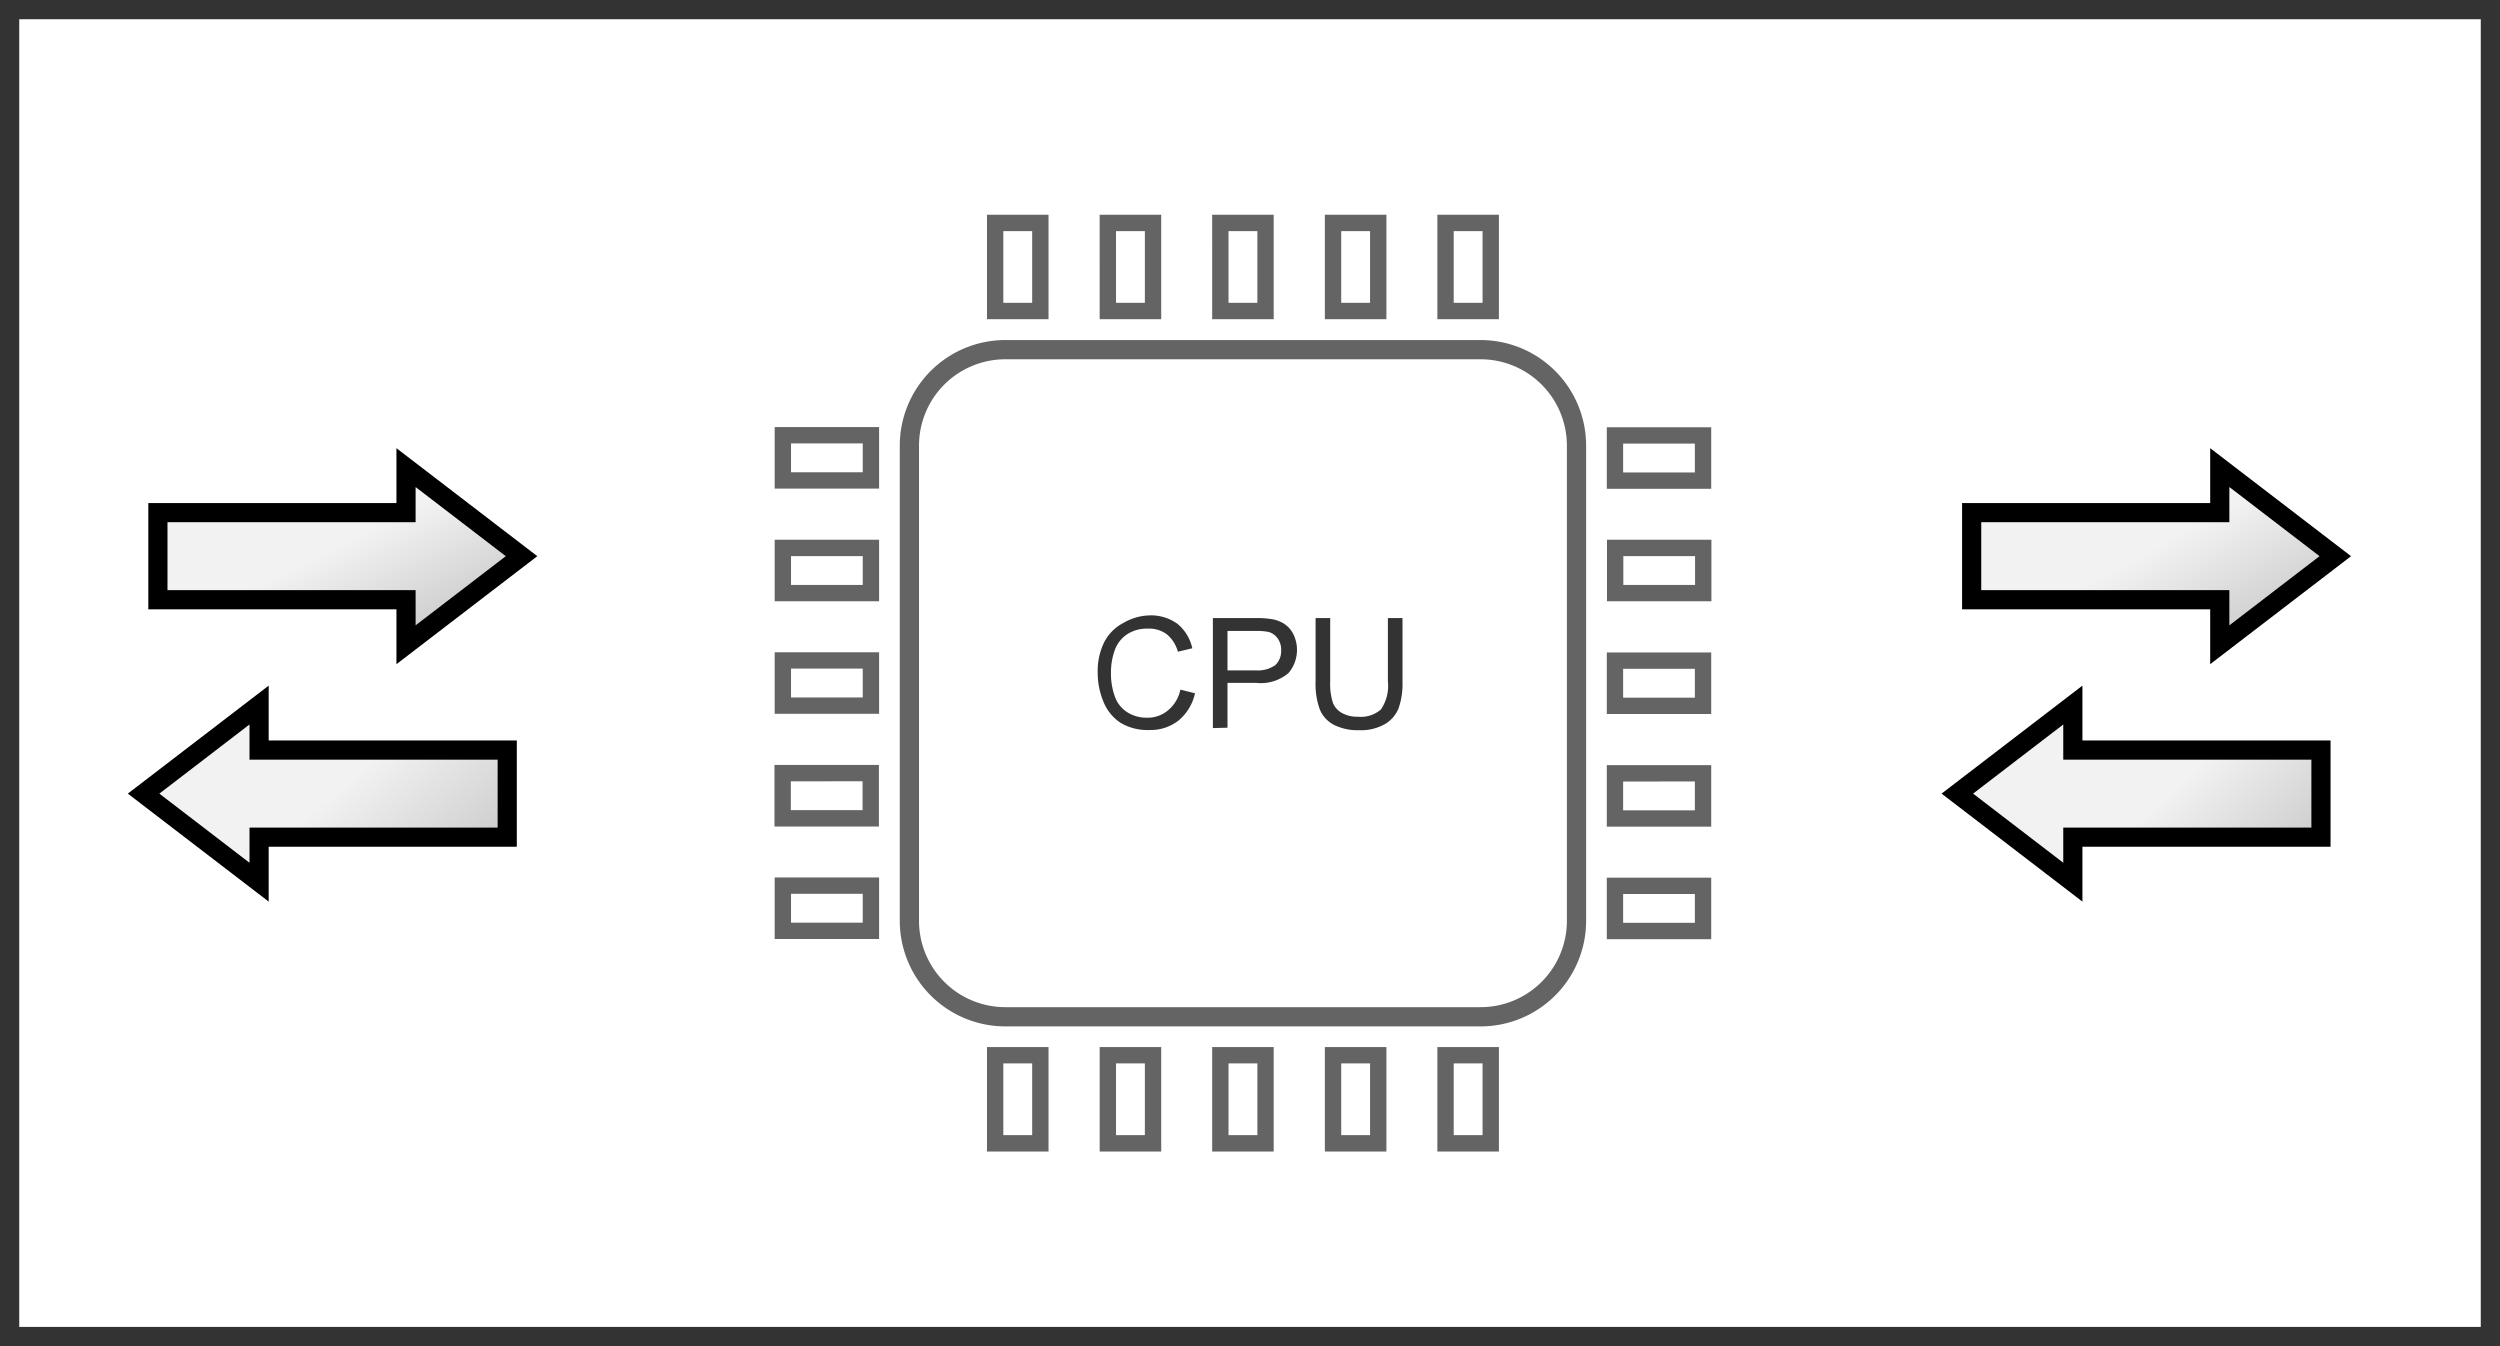
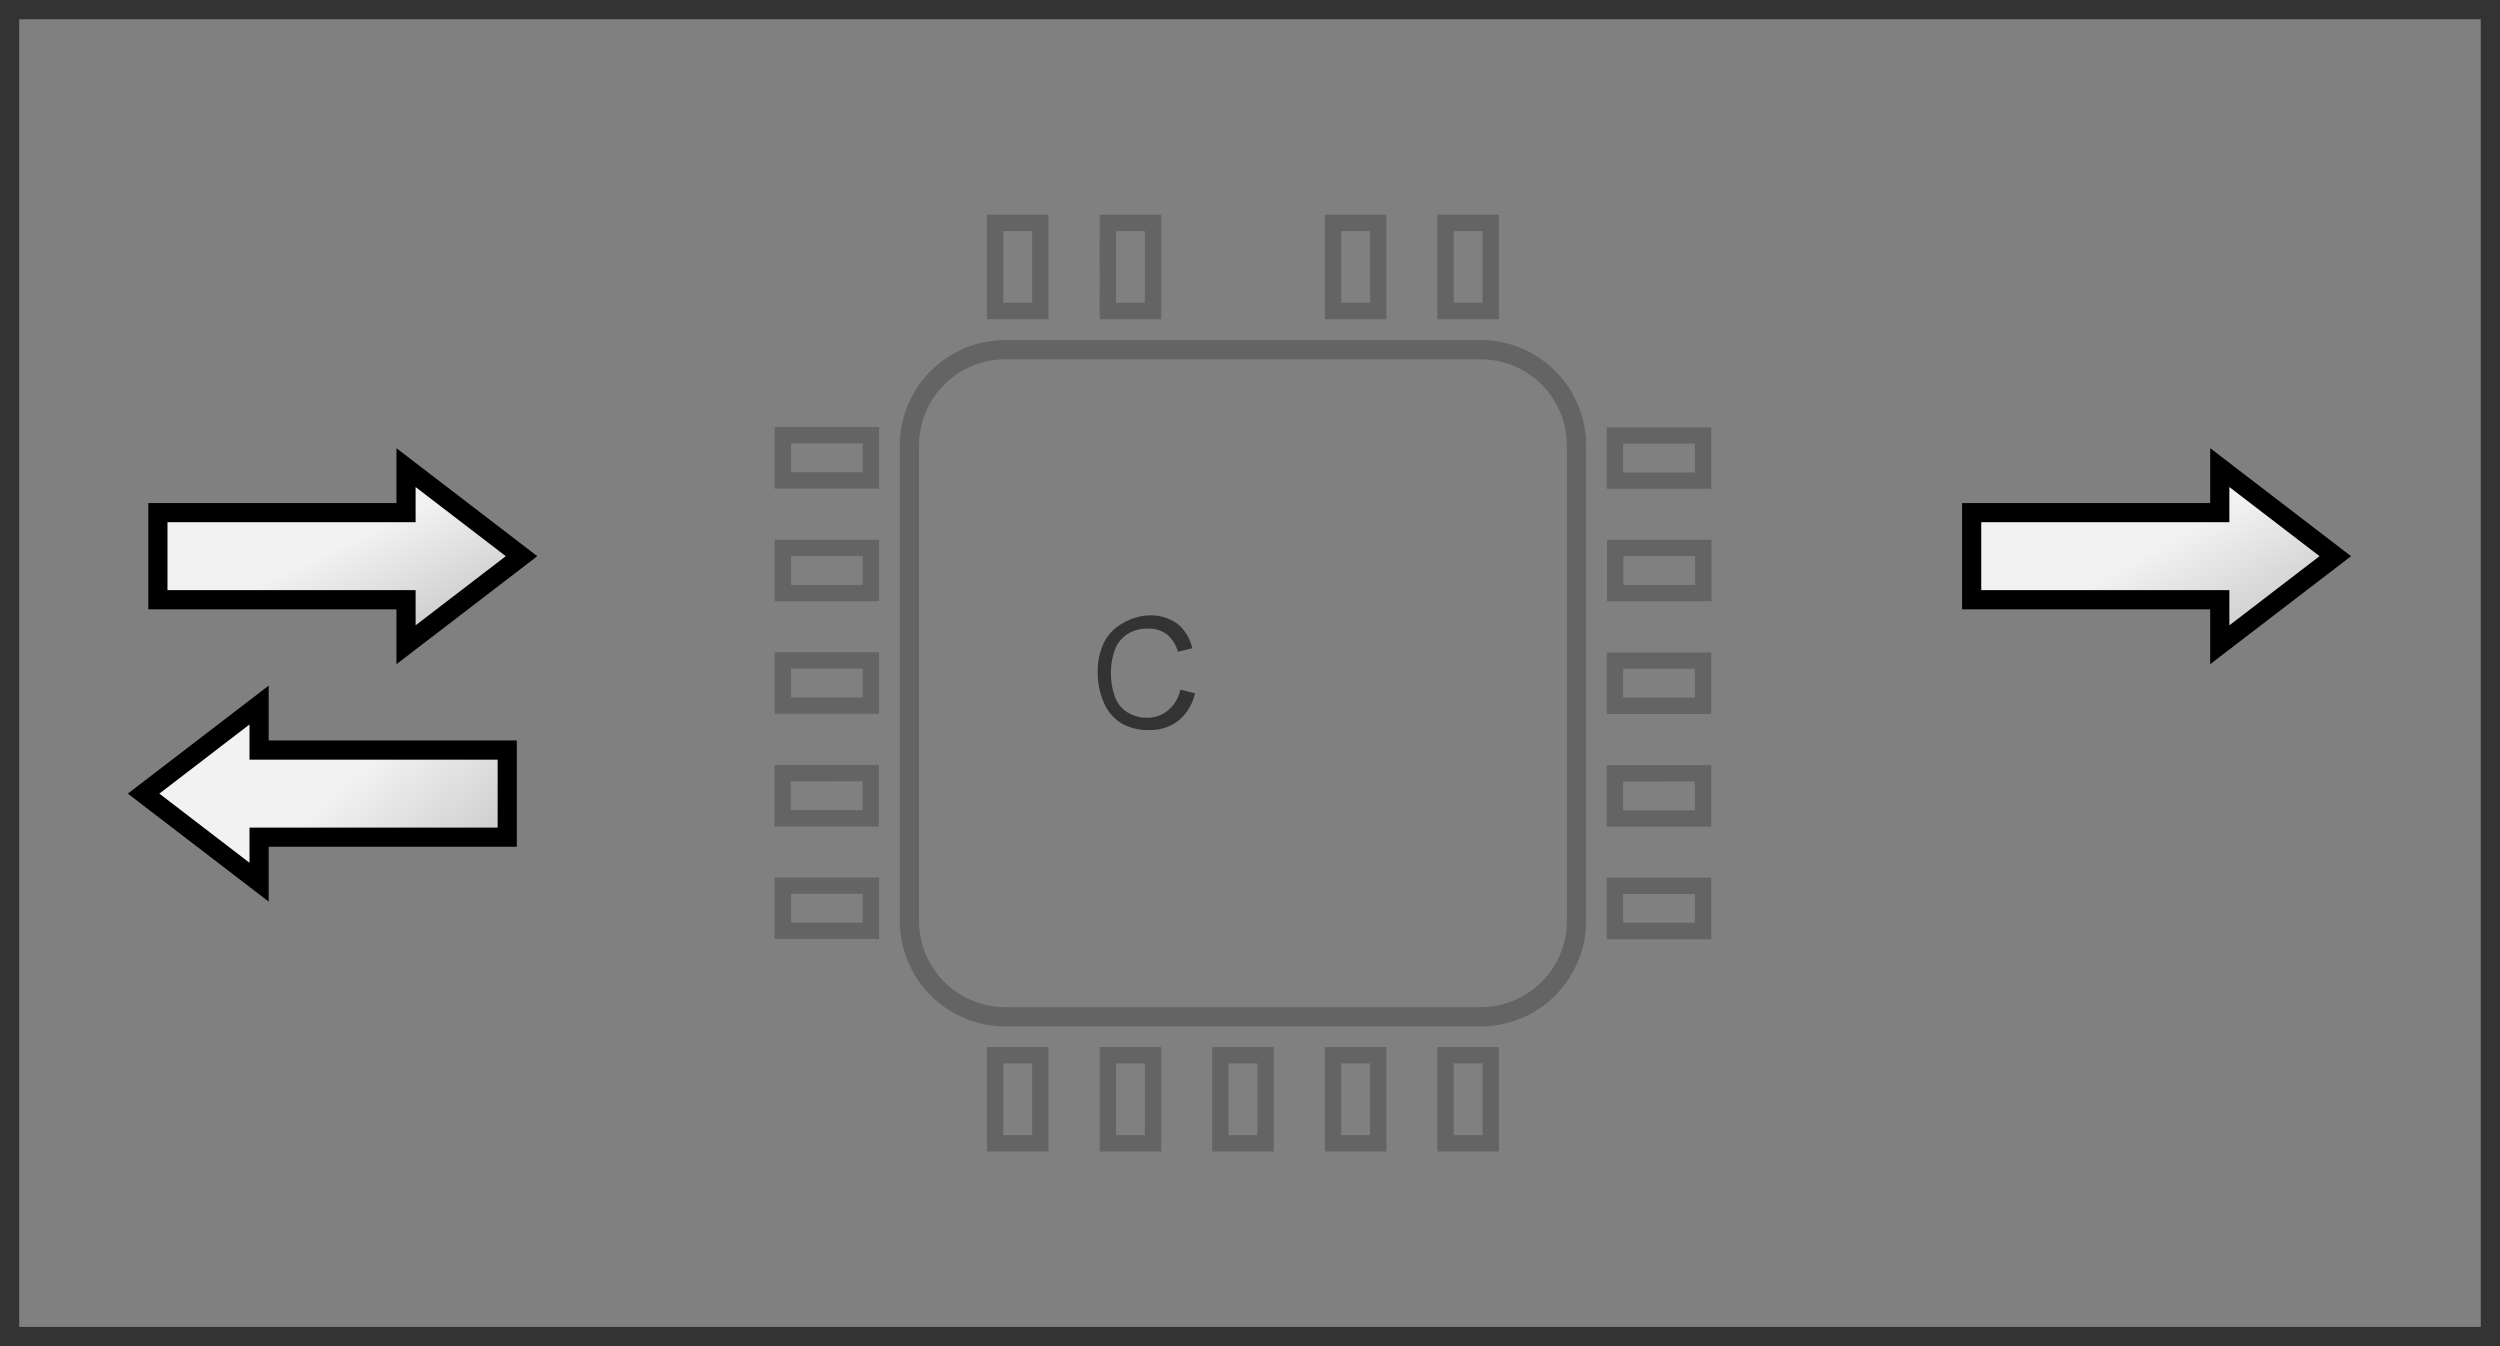
<svg xmlns="http://www.w3.org/2000/svg" xmlns:ns1="http://www.mathworks.com/blockgraphics" xmlns:xlink="http://www.w3.org/1999/xlink" width="150" height="80.769" data-name="Layer 1" ns1:options="Resize:FitToBlock;PreserveAspect:On;PreRotate:None;Rotate:Off;Frame:Rectangle;Foreground:Off;Background:Off;ScalingOnResizeMax:None;StrokeScaling:None;StrokeScalingOnResize:Linear;StrokeScalingOnZoom:Linear">
  <rect width="100%" height="100%" fill="#808080" stroke="none" />
  <defs>
    <linearGradient id="a">
      <stop offset="0" stop-color="#f2f2f2" />
      <stop offset="1" stop-color="#ccc" />
    </linearGradient>
    <linearGradient id="b" x1="211.84" x2="239.181" y1="267.453" y2="323.45" gradientUnits="userSpaceOnUse" xlink:href="#a" />
    <linearGradient id="d" x1="214.668" x2="264.638" y1="378.819" y2="436.79" gradientUnits="userSpaceOnUse" xlink:href="#a" />
    <linearGradient id="c" x1="1158.147" x2="1189.26" y1="267.453" y2="325.079" gradientUnits="userSpaceOnUse" xlink:href="#a" />
    <linearGradient id="e" x1="1163.804" x2="1210.94" y1="384.476" y2="436.79" gradientUnits="userSpaceOnUse" xlink:href="#a" />
  </defs>
-   <path fill="#fff" d="M.577.577h148.846v79.615H.577z" />
  <path fill="#333" d="M148.846 1.154v78.461H1.154V1.154h147.692M150 0H0v80.77h150z" class="cls-2" />
  <path fill="none" stroke="#646464" stroke-miterlimit="10" stroke-width="1.154" d="M60.332 20.98h28.489a5.757 5.757 0 0 1 5.769 5.769v28.488a5.757 5.757 0 0 1-5.77 5.77H60.333a5.757 5.757 0 0 1-5.769-5.77V26.75a5.757 5.757 0 0 1 5.77-5.77z" />
  <path fill="#333" d="M70.823 41.377l.877.22a2.942 2.942 0 0 1-.992 1.638 2.723 2.723 0 0 1-1.743.565 3.138 3.138 0 0 1-1.742-.438 2.723 2.723 0 0 1-1.015-1.258 4.488 4.488 0 0 1-.346-1.777 3.9 3.9 0 0 1 .392-1.8 2.7 2.7 0 0 1 1.154-1.154 3.277 3.277 0 0 1 1.569-.45 2.712 2.712 0 0 1 1.673.508 2.62 2.62 0 0 1 .888 1.465l-.865.208a2.042 2.042 0 0 0-.67-1.05 1.777 1.777 0 0 0-1.153-.335 2.135 2.135 0 0 0-1.27.37 1.927 1.927 0 0 0-.715.98 3.935 3.935 0 0 0-.207 1.27 4.038 4.038 0 0 0 .242 1.476 1.823 1.823 0 0 0 .762.935 2.146 2.146 0 0 0 1.153.312 1.88 1.88 0 0 0 1.247-.427 2.17 2.17 0 0 0 .761-1.258z" class="cls-2" />
  <path fill="none" stroke="#646464" stroke-miterlimit="10" stroke-width=".981" d="M66.47 13.376h2.712v5.284h-2.711z" />
-   <path fill="#333" d="M72.773 43.685v-6.6h2.492a6 6 0 0 1 1.004.057 1.996 1.996 0 0 1 .82.312 1.615 1.615 0 0 1 .53.634 2.146 2.146 0 0 1-.311 2.297 2.573 2.573 0 0 1-1.939.588H73.65v2.689zm.877-3.462h1.708a1.812 1.812 0 0 0 1.154-.311 1.154 1.154 0 0 0 .357-.889 1.154 1.154 0 0 0-.207-.715.98.98 0 0 0-.554-.393 3.75 3.75 0 0 0-.82-.057H73.65z" class="cls-2" />
-   <path fill="none" stroke="#646464" stroke-miterlimit="10" stroke-width=".981" d="M73.22 13.376h2.712v5.284h-2.711z" />
-   <path fill="#333" d="M83.273 37.085h.877v3.819a4.523 4.523 0 0 1-.23 1.58 1.927 1.927 0 0 1-.82.958 2.885 2.885 0 0 1-1.546.37 3.173 3.173 0 0 1-1.523-.324 1.823 1.823 0 0 1-.843-.923 4.42 4.42 0 0 1-.253-1.661v-3.82h.877v3.808a3.704 3.704 0 0 0 .161 1.27 1.212 1.212 0 0 0 .554.623 1.915 1.915 0 0 0 .958.219 1.823 1.823 0 0 0 1.373-.439 2.515 2.515 0 0 0 .415-1.684z" class="cls-2" />
  <path fill="none" stroke="#646464" stroke-miterlimit="10" stroke-width=".981" d="M79.982 13.376h2.712v5.284h-2.712zm-20.273 0h2.712v5.284h-2.712zm27.023 0h2.712v5.284h-2.712zM66.471 63.314h2.711V68.6h-2.711zm6.75 0h2.711V68.6h-2.711zm6.761 0h2.712V68.6h-2.712zm-20.273 0h2.712V68.6h-2.712zm27.023 0h2.712V68.6h-2.712zm15.462-30.438v2.711h-5.285v-2.711zm-.012 6.761v2.712h-5.284v-2.712zm0 6.762v2.711h-5.284V46.4zm0-20.273v2.711h-5.284v-2.711zm0 27.023v2.711h-5.284v-2.71zM52.255 32.876v2.711h-5.284v-2.711zm0 6.75v2.711h-5.284v-2.711zm-.011 6.761V49.1h-5.285v-2.712zm.011-20.273v2.712h-5.284v-2.712zm0 27.023v2.712h-5.284v-2.712z" />
  <path fill="url(#b)" fill-rule="evenodd" stroke="#000" stroke-miterlimit="7" stroke-width="10" d="M211.84 243.97v23.483H82.383v45.457H211.84v23.483l60.265-46.211z" transform="scale(.115)" />
  <path fill="url(#c)" fill-rule="evenodd" stroke="#000" stroke-miterlimit="7" stroke-width="10" d="M1158.147 243.97v23.483H1028.69v45.457h129.457v23.482l60.266-46.21z" transform="scale(.115)" />
  <path fill="url(#d)" fill-rule="evenodd" stroke="#000" stroke-miterlimit="7" stroke-width="10" d="M135.18 460.272V436.79h129.458v-45.457H135.18V367.85l-60.266 46.211z" transform="scale(.115)" />
-   <path fill="url(#e)" fill-rule="evenodd" stroke="#000" stroke-miterlimit="7" stroke-width="10" d="M1081.483 460.272V436.79h129.457v-45.457h-129.457V367.85l-60.266 46.211z" transform="scale(.115)" />
</svg>